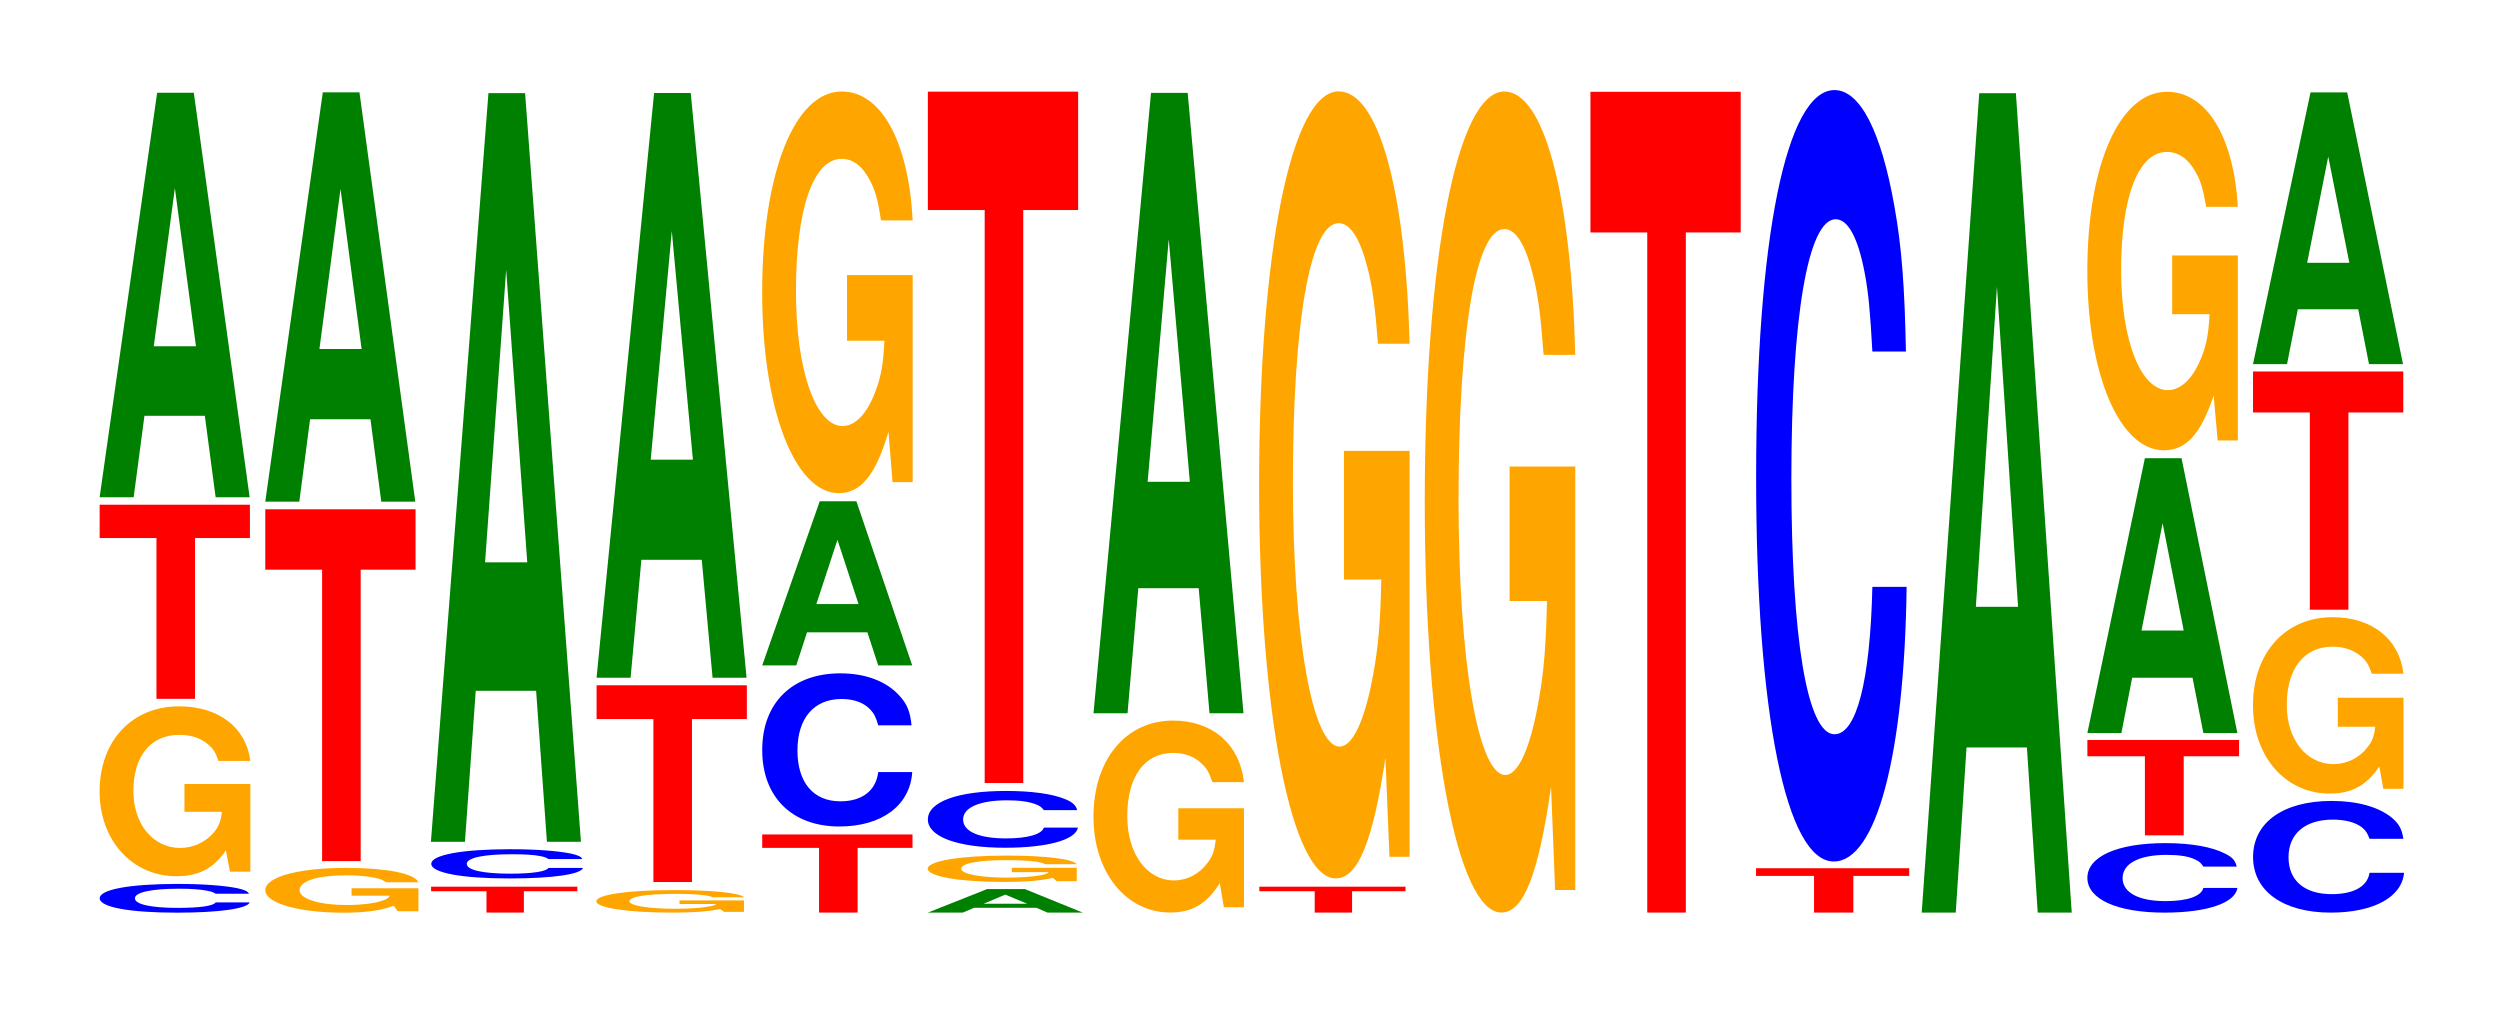
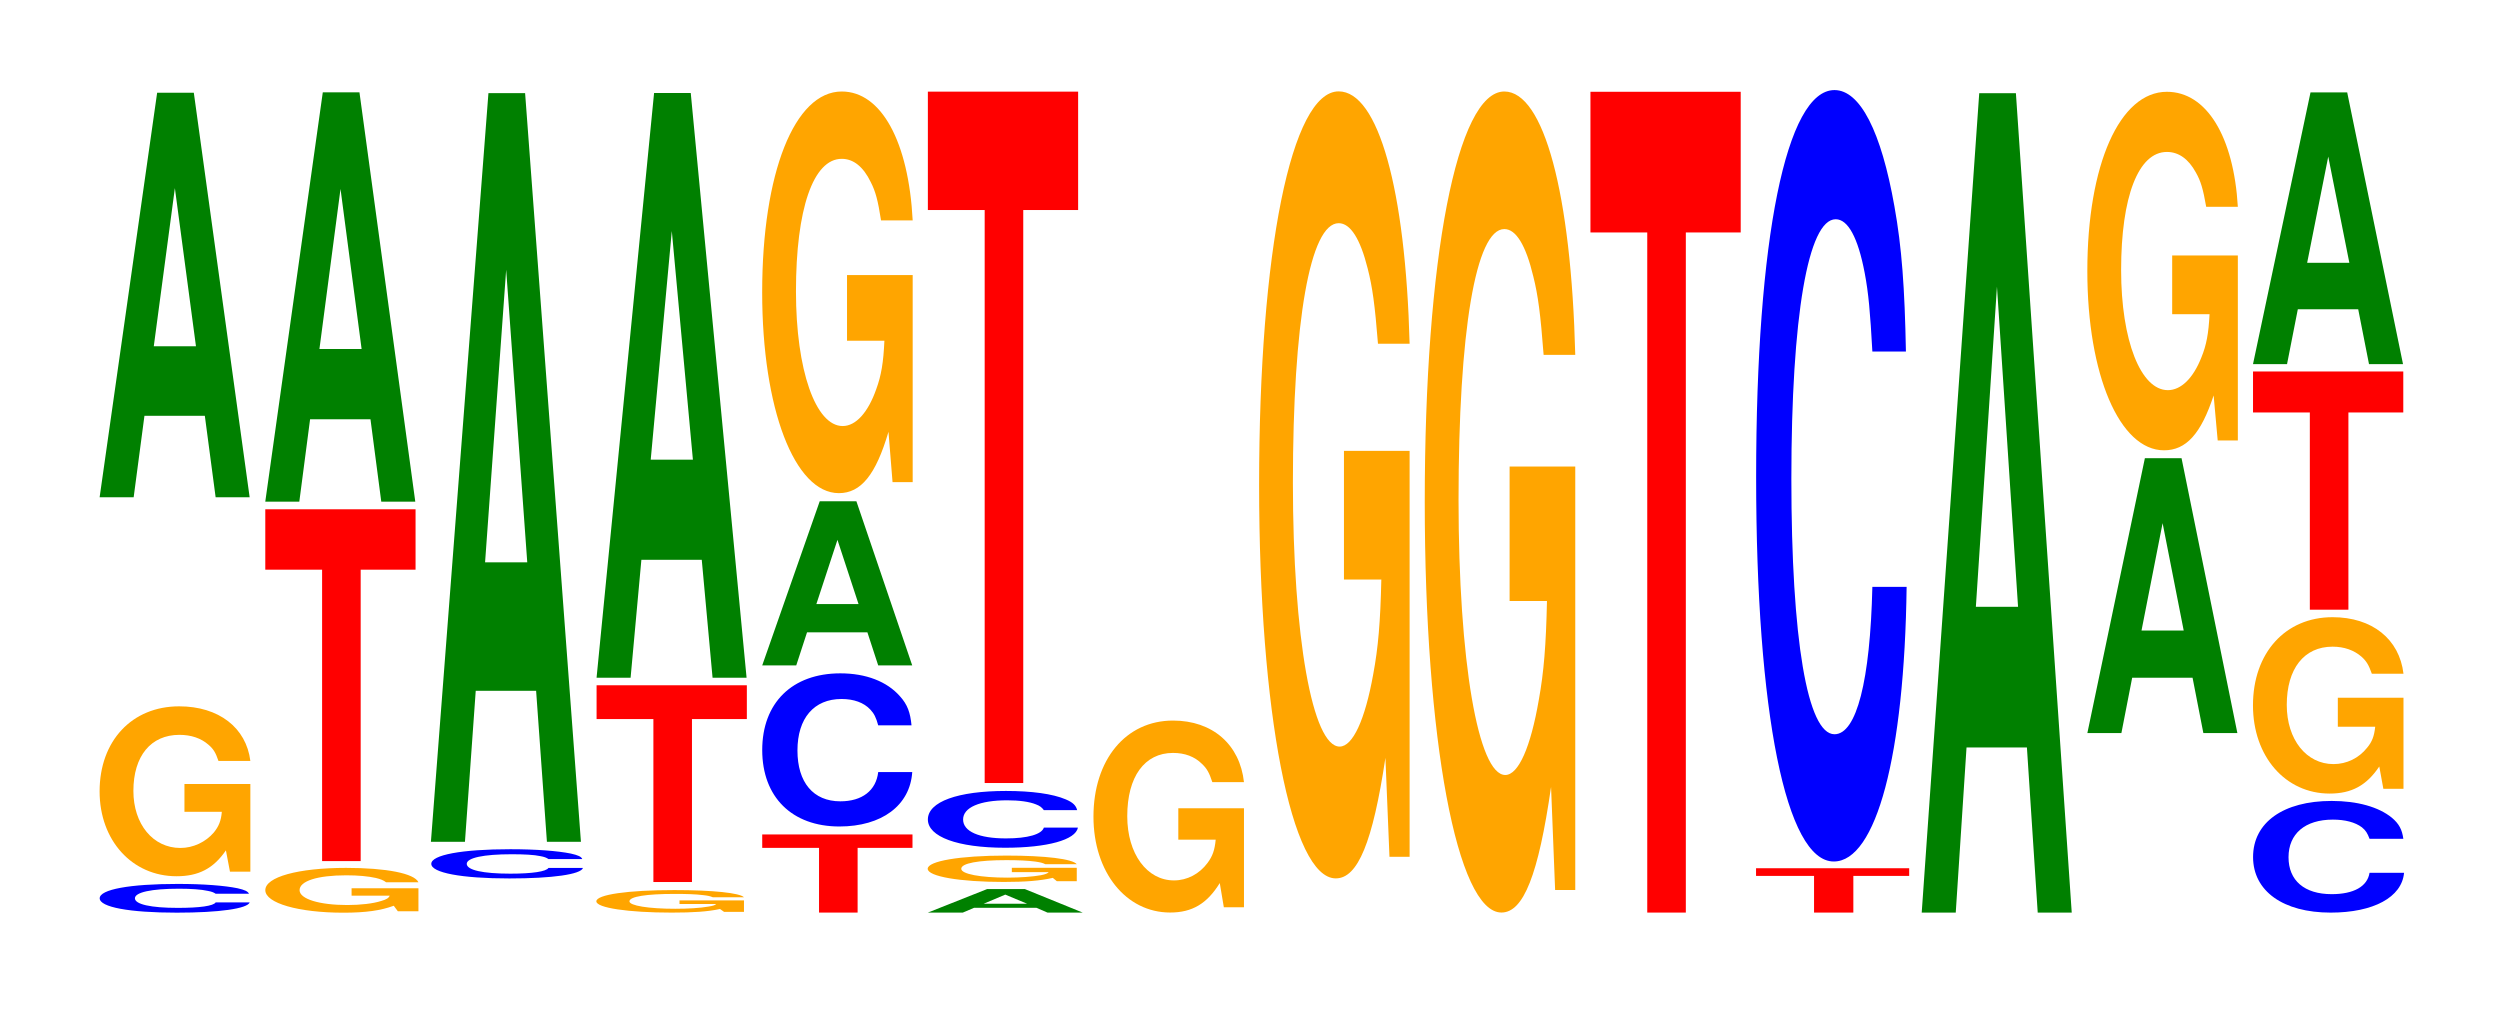
<svg xmlns="http://www.w3.org/2000/svg" xmlns:xlink="http://www.w3.org/1999/xlink" width="163pt" height="66pt" viewBox="0 0 163 66" version="1.1">
  <defs>
    <g>
      <symbol overflow="visible" id="glyph0-0">
        <path style="stroke:none;" d="M 10.406 -1.172 C 10.328 -1.328 10.141 -1.422 9.656 -1.531 C 8.812 -1.703 7.438 -1.812 5.766 -1.812 C 2.625 -1.812 0.672 -1.453 0.672 -0.875 C 0.672 -0.297 2.609 0.062 5.703 0.062 C 8.469 0.062 10.312 -0.203 10.453 -0.609 L 8.234 -0.609 C 8.094 -0.375 7.188 -0.25 5.766 -0.25 C 4 -0.25 2.969 -0.484 2.969 -0.875 C 2.969 -1.266 4.047 -1.5 5.844 -1.5 C 6.641 -1.5 7.297 -1.453 7.719 -1.359 C 7.969 -1.312 8.094 -1.266 8.234 -1.172 Z M 10.406 -1.172 " />
      </symbol>
      <symbol overflow="visible" id="glyph1-0">
        <path style="stroke:none;" d="M 10.438 -5.688 L 6.141 -5.688 L 6.141 -3.875 L 8.578 -3.875 C 8.531 -3.281 8.375 -2.922 8.062 -2.531 C 7.531 -1.906 6.719 -1.516 5.875 -1.516 C 4.094 -1.516 2.812 -3.062 2.812 -5.234 C 2.812 -7.516 3.953 -8.891 5.812 -8.891 C 6.578 -8.891 7.219 -8.672 7.703 -8.25 C 8.016 -7.984 8.172 -7.75 8.359 -7.188 L 10.438 -7.188 C 10.172 -9.359 8.375 -10.75 5.797 -10.75 C 2.719 -10.75 0.609 -8.5 0.609 -5.203 C 0.609 -2 2.734 0.328 5.625 0.328 C 7.062 0.328 8.031 -0.172 8.844 -1.359 L 9.109 0.031 L 10.438 0.031 Z M 10.438 -5.688 " />
      </symbol>
      <symbol overflow="visible" id="glyph2-0">
-         <path style="stroke:none;" d="M 6.453 -10.484 L 10.031 -10.484 L 10.031 -12.656 L 0.234 -12.656 L 0.234 -10.484 L 3.938 -10.484 L 3.938 0 L 6.453 0 Z M 6.453 -10.484 " />
-       </symbol>
+         </symbol>
      <symbol overflow="visible" id="glyph3-0">
        <path style="stroke:none;" d="M 7.234 -5.312 L 7.938 0 L 10.156 0 L 6.516 -26.375 L 4.125 -26.375 L 0.375 0 L 2.594 0 L 3.297 -5.312 Z M 6.656 -9.844 L 3.906 -9.844 L 5.281 -20.156 Z M 6.656 -9.844 " />
      </symbol>
      <symbol overflow="visible" id="glyph4-0">
        <path style="stroke:none;" d="M 10.609 -1.5 L 6.25 -1.5 L 6.25 -1.016 L 8.734 -1.016 C 8.672 -0.859 8.516 -0.766 8.188 -0.672 C 7.656 -0.5 6.828 -0.406 5.969 -0.406 C 4.156 -0.406 2.859 -0.797 2.859 -1.375 C 2.859 -1.969 4.016 -2.344 5.906 -2.344 C 6.688 -2.344 7.344 -2.281 7.828 -2.172 C 8.141 -2.094 8.312 -2.031 8.5 -1.891 L 10.609 -1.891 C 10.344 -2.469 8.516 -2.828 5.891 -2.828 C 2.766 -2.828 0.625 -2.234 0.625 -1.375 C 0.625 -0.531 2.781 0.094 5.719 0.094 C 7.172 0.094 8.156 -0.047 9 -0.359 L 9.266 0 L 10.609 0 Z M 10.609 -1.5 " />
      </symbol>
      <symbol overflow="visible" id="glyph5-0">
        <path style="stroke:none;" d="M 6.453 -19 L 10.031 -19 L 10.031 -22.938 L 0.234 -22.938 L 0.234 -19 L 3.938 -19 L 3.938 0 L 6.453 0 Z M 6.453 -19 " />
      </symbol>
      <symbol overflow="visible" id="glyph6-0">
        <path style="stroke:none;" d="M 7.234 -5.375 L 7.938 0 L 10.156 0 L 6.516 -26.688 L 4.125 -26.688 L 0.375 0 L 2.594 0 L 3.297 -5.375 Z M 6.656 -9.953 L 3.906 -9.953 L 5.281 -20.391 Z M 6.656 -9.953 " />
      </symbol>
      <symbol overflow="visible" id="glyph7-0">
-         <path style="stroke:none;" d="M 6.281 -1.391 L 9.766 -1.391 L 9.766 -1.688 L 0.234 -1.688 L 0.234 -1.391 L 3.844 -1.391 L 3.844 0 L 6.281 0 Z M 6.281 -1.391 " />
-       </symbol>
+         </symbol>
      <symbol overflow="visible" id="glyph8-0">
        <path style="stroke:none;" d="M 10.531 -1.203 C 10.469 -1.359 10.266 -1.453 9.781 -1.562 C 8.922 -1.734 7.531 -1.844 5.844 -1.844 C 2.656 -1.844 0.688 -1.469 0.688 -0.891 C 0.688 -0.312 2.641 0.062 5.781 0.062 C 8.578 0.062 10.453 -0.203 10.578 -0.625 L 8.328 -0.625 C 8.188 -0.391 7.281 -0.25 5.844 -0.25 C 4.047 -0.25 3 -0.484 3 -0.891 C 3 -1.281 4.094 -1.516 5.922 -1.516 C 6.719 -1.516 7.391 -1.484 7.812 -1.391 C 8.062 -1.344 8.188 -1.297 8.328 -1.203 Z M 10.531 -1.203 " />
      </symbol>
      <symbol overflow="visible" id="glyph9-0">
        <path style="stroke:none;" d="M 7.234 -9.844 L 7.938 0 L 10.156 0 L 6.516 -48.812 L 4.125 -48.812 L 0.375 0 L 2.594 0 L 3.297 -9.844 Z M 6.656 -18.219 L 3.906 -18.219 L 5.281 -37.297 Z M 6.656 -18.219 " />
      </symbol>
      <symbol overflow="visible" id="glyph10-0">
        <path style="stroke:none;" d="M 10.234 -0.75 L 6.031 -0.75 L 6.031 -0.516 L 8.422 -0.516 C 8.359 -0.438 8.219 -0.391 7.906 -0.344 C 7.375 -0.25 6.594 -0.203 5.75 -0.203 C 4.016 -0.203 2.766 -0.406 2.766 -0.688 C 2.766 -1 3.875 -1.172 5.703 -1.172 C 6.453 -1.172 7.078 -1.156 7.562 -1.094 C 7.859 -1.062 8.016 -1.031 8.203 -0.953 L 10.234 -0.953 C 9.969 -1.234 8.219 -1.422 5.688 -1.422 C 2.656 -1.422 0.609 -1.125 0.609 -0.688 C 0.609 -0.266 2.672 0.047 5.516 0.047 C 6.922 0.047 7.875 -0.016 8.672 -0.188 L 8.938 0 L 10.234 0 Z M 10.234 -0.75 " />
      </symbol>
      <symbol overflow="visible" id="glyph11-0">
        <path style="stroke:none;" d="M 6.453 -10.625 L 10.031 -10.625 L 10.031 -12.828 L 0.234 -12.828 L 0.234 -10.625 L 3.938 -10.625 L 3.938 0 L 6.453 0 Z M 6.453 -10.625 " />
      </symbol>
      <symbol overflow="visible" id="glyph12-0">
        <path style="stroke:none;" d="M 7.234 -7.688 L 7.938 0 L 10.156 0 L 6.516 -38.125 L 4.125 -38.125 L 0.375 0 L 2.594 0 L 3.297 -7.688 Z M 6.656 -14.219 L 3.906 -14.219 L 5.281 -29.125 Z M 6.656 -14.219 " />
      </symbol>
      <symbol overflow="visible" id="glyph13-0">
        <path style="stroke:none;" d="M 6.453 -4.219 L 10.031 -4.219 L 10.031 -5.094 L 0.234 -5.094 L 0.234 -4.219 L 3.938 -4.219 L 3.938 0 L 6.453 0 Z M 6.453 -4.219 " />
      </symbol>
      <symbol overflow="visible" id="glyph14-0">
        <path style="stroke:none;" d="M 10.406 -6.297 C 10.328 -7.125 10.141 -7.656 9.656 -8.188 C 8.812 -9.156 7.438 -9.688 5.766 -9.688 C 2.625 -9.688 0.672 -7.766 0.672 -4.688 C 0.672 -1.625 2.609 0.297 5.703 0.297 C 8.469 0.297 10.312 -1.078 10.453 -3.25 L 8.234 -3.25 C 8.094 -2.047 7.188 -1.344 5.766 -1.344 C 4 -1.344 2.969 -2.578 2.969 -4.656 C 2.969 -6.766 4.047 -8.016 5.844 -8.016 C 6.641 -8.016 7.297 -7.781 7.719 -7.328 C 7.969 -7.062 8.094 -6.812 8.234 -6.297 Z M 10.406 -6.297 " />
      </symbol>
      <symbol overflow="visible" id="glyph15-0">
        <path style="stroke:none;" d="M 7.234 -2.156 L 7.938 0 L 10.156 0 L 6.516 -10.703 L 4.125 -10.703 L 0.375 0 L 2.594 0 L 3.297 -2.156 Z M 6.656 -4 L 3.906 -4 L 5.281 -8.188 Z M 6.656 -4 " />
      </symbol>
      <symbol overflow="visible" id="glyph16-0">
        <path style="stroke:none;" d="M 10.422 -13.438 L 6.141 -13.438 L 6.141 -9.156 L 8.578 -9.156 C 8.516 -7.75 8.375 -6.891 8.047 -6 C 7.516 -4.484 6.719 -3.594 5.859 -3.594 C 4.094 -3.594 2.812 -7.234 2.812 -12.375 C 2.812 -17.75 3.938 -21.016 5.797 -21.016 C 6.562 -21.016 7.203 -20.5 7.688 -19.5 C 8 -18.891 8.156 -18.312 8.359 -17 L 10.422 -17 C 10.156 -22.141 8.375 -25.406 5.797 -25.406 C 2.719 -25.406 0.609 -20.094 0.609 -12.312 C 0.609 -4.734 2.719 0.781 5.609 0.781 C 7.047 0.781 8.016 -0.406 8.844 -3.219 L 9.109 0.062 L 10.422 0.062 Z M 10.422 -13.438 " />
      </symbol>
      <symbol overflow="visible" id="glyph17-0">
-         <path style="stroke:none;" d="M 7.469 -0.312 L 8.188 0 L 10.484 0 L 6.719 -1.531 L 4.25 -1.531 L 0.391 0 L 2.672 0 L 3.406 -0.312 Z M 6.859 -0.578 L 4.031 -0.578 L 5.438 -1.172 Z M 6.859 -0.578 " />
+         <path style="stroke:none;" d="M 7.469 -0.312 L 8.188 0 L 10.484 0 L 6.719 -1.531 L 4.25 -1.531 L 0.391 0 L 2.672 0 L 3.406 -0.312 Z M 6.859 -0.578 L 4.031 -0.578 L 5.438 -1.172 Z " />
      </symbol>
      <symbol overflow="visible" id="glyph18-0">
        <path style="stroke:none;" d="M 10.328 -0.875 L 6.094 -0.875 L 6.094 -0.594 L 8.5 -0.594 C 8.438 -0.516 8.297 -0.453 7.984 -0.391 C 7.453 -0.297 6.656 -0.234 5.812 -0.234 C 4.047 -0.234 2.797 -0.469 2.797 -0.812 C 2.797 -1.172 3.906 -1.375 5.75 -1.375 C 6.516 -1.375 7.156 -1.344 7.625 -1.281 C 7.938 -1.234 8.094 -1.203 8.281 -1.109 L 10.328 -1.109 C 10.062 -1.453 8.297 -1.672 5.734 -1.672 C 2.688 -1.672 0.609 -1.312 0.609 -0.812 C 0.609 -0.312 2.703 0.047 5.562 0.047 C 6.984 0.047 7.953 -0.031 8.766 -0.219 L 9.031 0 L 10.328 0 Z M 10.328 -0.875 " />
      </symbol>
      <symbol overflow="visible" id="glyph19-0">
        <path style="stroke:none;" d="M 10.406 -2.344 C 10.328 -2.641 10.141 -2.844 9.656 -3.047 C 8.812 -3.406 7.438 -3.594 5.766 -3.594 C 2.625 -3.594 0.672 -2.891 0.672 -1.734 C 0.672 -0.609 2.609 0.109 5.703 0.109 C 8.469 0.109 10.312 -0.406 10.453 -1.203 L 8.234 -1.203 C 8.094 -0.766 7.188 -0.5 5.766 -0.5 C 4 -0.5 2.969 -0.953 2.969 -1.734 C 2.969 -2.516 4.047 -2.984 5.844 -2.984 C 6.641 -2.984 7.297 -2.891 7.719 -2.719 C 7.969 -2.625 8.094 -2.531 8.234 -2.344 Z M 10.406 -2.344 " />
      </symbol>
      <symbol overflow="visible" id="glyph20-0">
        <path style="stroke:none;" d="M 6.453 -37.359 L 10.031 -37.359 L 10.031 -45.078 L 0.234 -45.078 L 0.234 -37.359 L 3.938 -37.359 L 3.938 0 L 6.453 0 Z M 6.453 -37.359 " />
      </symbol>
      <symbol overflow="visible" id="glyph21-0">
        <path style="stroke:none;" d="M 10.422 -6.422 L 6.141 -6.422 L 6.141 -4.375 L 8.578 -4.375 C 8.516 -3.703 8.375 -3.297 8.047 -2.859 C 7.516 -2.141 6.719 -1.719 5.859 -1.719 C 4.094 -1.719 2.812 -3.453 2.812 -5.906 C 2.812 -8.484 3.938 -10.031 5.797 -10.031 C 6.562 -10.031 7.203 -9.797 7.688 -9.312 C 8 -9.016 8.156 -8.75 8.359 -8.125 L 10.422 -8.125 C 10.156 -10.578 8.375 -12.141 5.797 -12.141 C 2.719 -12.141 0.609 -9.594 0.609 -5.875 C 0.609 -2.266 2.719 0.375 5.609 0.375 C 7.047 0.375 8.016 -0.203 8.844 -1.547 L 9.109 0.031 L 10.422 0.031 Z M 10.422 -6.422 " />
      </symbol>
      <symbol overflow="visible" id="glyph22-0">
-         <path style="stroke:none;" d="M 7.234 -8.156 L 7.938 0 L 10.156 0 L 6.516 -40.453 L 4.125 -40.453 L 0.375 0 L 2.594 0 L 3.297 -8.156 Z M 6.656 -15.094 L 3.906 -15.094 L 5.281 -30.906 Z M 6.656 -15.094 " />
-       </symbol>
+         </symbol>
      <symbol overflow="visible" id="glyph23-0">
        <path style="stroke:none;" d="M 10.422 -26.328 L 6.141 -26.328 L 6.141 -17.938 L 8.578 -17.938 C 8.516 -15.172 8.375 -13.5 8.047 -11.75 C 7.516 -8.797 6.719 -7.047 5.859 -7.047 C 4.094 -7.047 2.812 -14.172 2.812 -24.25 C 2.812 -34.781 3.938 -41.172 5.797 -41.172 C 6.562 -41.172 7.203 -40.156 7.688 -38.219 C 8 -37 8.156 -35.859 8.359 -33.312 L 10.422 -33.312 C 10.156 -43.391 8.375 -49.766 5.797 -49.766 C 2.719 -49.766 0.609 -39.359 0.609 -24.109 C 0.609 -9.266 2.719 1.547 5.609 1.547 C 7.047 1.547 8.016 -0.812 8.844 -6.312 L 9.109 0.141 L 10.422 0.141 Z M 10.422 -26.328 " />
      </symbol>
      <symbol overflow="visible" id="glyph24-0">
        <path style="stroke:none;" d="M 10.422 -27.469 L 6.141 -27.469 L 6.141 -18.703 L 8.578 -18.703 C 8.516 -15.828 8.375 -14.078 8.047 -12.266 C 7.516 -9.172 6.719 -7.359 5.859 -7.359 C 4.094 -7.359 2.812 -14.781 2.812 -25.297 C 2.812 -36.297 3.938 -42.953 5.797 -42.953 C 6.562 -42.953 7.203 -41.891 7.688 -39.859 C 8 -38.609 8.156 -37.406 8.359 -34.75 L 10.422 -34.75 C 10.156 -45.266 8.375 -51.922 5.797 -51.922 C 2.719 -51.922 0.609 -41.062 0.609 -25.156 C 0.609 -9.672 2.719 1.609 5.609 1.609 C 7.047 1.609 8.016 -0.844 8.844 -6.578 L 9.109 0.141 L 10.422 0.141 Z M 10.422 -27.469 " />
      </symbol>
      <symbol overflow="visible" id="glyph25-0">
        <path style="stroke:none;" d="M 6.453 -44.344 L 10.031 -44.344 L 10.031 -53.516 L 0.234 -53.516 L 0.234 -44.344 L 3.938 -44.344 L 3.938 0 L 6.453 0 Z M 6.453 -44.344 " />
      </symbol>
      <symbol overflow="visible" id="glyph26-0">
        <path style="stroke:none;" d="M 6.578 -2.391 L 10.219 -2.391 L 10.219 -2.891 L 0.234 -2.891 L 0.234 -2.391 L 4.016 -2.391 L 4.016 0 L 6.578 0 Z M 6.578 -2.391 " />
      </symbol>
      <symbol overflow="visible" id="glyph27-0">
        <path style="stroke:none;" d="M 10.438 -31.734 C 10.359 -35.875 10.172 -38.516 9.688 -41.203 C 8.828 -46.078 7.453 -48.781 5.781 -48.781 C 2.641 -48.781 0.672 -39.109 0.672 -23.562 C 0.672 -8.156 2.625 1.516 5.734 1.516 C 8.5 1.516 10.344 -5.391 10.484 -16.391 L 8.25 -16.391 C 8.109 -10.266 7.219 -6.781 5.781 -6.781 C 4.016 -6.781 2.969 -12.969 2.969 -23.438 C 2.969 -34.031 4.062 -40.359 5.859 -40.359 C 6.656 -40.359 7.312 -39.172 7.75 -36.859 C 8 -35.547 8.109 -34.297 8.25 -31.734 Z M 10.438 -31.734 " />
      </symbol>
      <symbol overflow="visible" id="glyph28-0">
        <path style="stroke:none;" d="M 7.234 -10.766 L 7.938 0 L 10.156 0 L 6.516 -53.422 L 4.125 -53.422 L 0.375 0 L 2.594 0 L 3.297 -10.766 Z M 6.656 -19.938 L 3.906 -19.938 L 5.281 -40.812 Z M 6.656 -19.938 " />
      </symbol>
      <symbol overflow="visible" id="glyph29-0">
-         <path style="stroke:none;" d="M 10.406 -2.859 C 10.328 -3.234 10.141 -3.469 9.656 -3.703 C 8.812 -4.141 7.438 -4.391 5.766 -4.391 C 2.625 -4.391 0.672 -3.516 0.672 -2.125 C 0.672 -0.734 2.609 0.141 5.703 0.141 C 8.469 0.141 10.312 -0.484 10.453 -1.469 L 8.234 -1.469 C 8.094 -0.922 7.188 -0.609 5.766 -0.609 C 4 -0.609 2.969 -1.172 2.969 -2.109 C 2.969 -3.062 4.047 -3.625 5.844 -3.625 C 6.641 -3.625 7.297 -3.531 7.719 -3.312 C 7.969 -3.203 8.094 -3.078 8.234 -2.859 Z M 10.406 -2.859 " />
-       </symbol>
+         </symbol>
      <symbol overflow="visible" id="glyph30-0">
-         <path style="stroke:none;" d="M 6.516 -5.156 L 10.125 -5.156 L 10.125 -6.219 L 0.234 -6.219 L 0.234 -5.156 L 3.984 -5.156 L 3.984 0 L 6.516 0 Z M 6.516 -5.156 " />
-       </symbol>
+         </symbol>
      <symbol overflow="visible" id="glyph31-0">
        <path style="stroke:none;" d="M 7.234 -3.609 L 7.938 0 L 10.156 0 L 6.516 -17.922 L 4.125 -17.922 L 0.375 0 L 2.594 0 L 3.297 -3.609 Z M 6.656 -6.688 L 3.906 -6.688 L 5.281 -13.688 Z M 6.656 -6.688 " />
      </symbol>
      <symbol overflow="visible" id="glyph32-0">
        <path style="stroke:none;" d="M 10.422 -12 L 6.141 -12 L 6.141 -8.172 L 8.578 -8.172 C 8.516 -6.922 8.375 -6.156 8.047 -5.359 C 7.516 -4 6.719 -3.219 5.859 -3.219 C 4.094 -3.219 2.812 -6.453 2.812 -11.047 C 2.812 -15.844 3.938 -18.75 5.797 -18.75 C 6.562 -18.75 7.203 -18.297 7.688 -17.406 C 8 -16.859 8.156 -16.344 8.359 -15.172 L 10.422 -15.172 C 10.156 -19.766 8.375 -22.672 5.797 -22.672 C 2.719 -22.672 0.609 -17.922 0.609 -10.984 C 0.609 -4.219 2.719 0.703 5.609 0.703 C 7.047 0.703 8.016 -0.359 8.844 -2.875 L 9.109 0.062 L 10.422 0.062 Z M 10.422 -12 " />
      </symbol>
      <symbol overflow="visible" id="glyph33-0">
        <path style="stroke:none;" d="M 10.469 -4.594 C 10.391 -5.188 10.188 -5.578 9.719 -5.969 C 8.859 -6.672 7.469 -7.062 5.797 -7.062 C 2.641 -7.062 0.672 -5.656 0.672 -3.406 C 0.672 -1.188 2.625 0.219 5.734 0.219 C 8.516 0.219 10.375 -0.781 10.516 -2.375 L 8.266 -2.375 C 8.125 -1.484 7.234 -0.984 5.797 -0.984 C 4.016 -0.984 2.984 -1.875 2.984 -3.391 C 2.984 -4.922 4.062 -5.844 5.875 -5.844 C 6.672 -5.844 7.328 -5.672 7.766 -5.344 C 8.016 -5.141 8.125 -4.969 8.266 -4.594 Z M 10.469 -4.594 " />
      </symbol>
      <symbol overflow="visible" id="glyph34-0">
        <path style="stroke:none;" d="M 10.422 -5.906 L 6.141 -5.906 L 6.141 -4.016 L 8.578 -4.016 C 8.516 -3.406 8.375 -3.031 8.047 -2.641 C 7.516 -1.969 6.719 -1.578 5.859 -1.578 C 4.094 -1.578 2.812 -3.172 2.812 -5.438 C 2.812 -7.797 3.938 -9.234 5.797 -9.234 C 6.562 -9.234 7.203 -9 7.688 -8.578 C 8 -8.297 8.156 -8.047 8.359 -7.469 L 10.422 -7.469 C 10.156 -9.734 8.375 -11.156 5.797 -11.156 C 2.719 -11.156 0.609 -8.828 0.609 -5.406 C 0.609 -2.078 2.719 0.344 5.609 0.344 C 7.047 0.344 8.016 -0.188 8.844 -1.422 L 9.109 0.031 L 10.422 0.031 Z M 10.422 -5.906 " />
      </symbol>
      <symbol overflow="visible" id="glyph35-0">
        <path style="stroke:none;" d="M 6.453 -12.859 L 10.031 -12.859 L 10.031 -15.531 L 0.234 -15.531 L 0.234 -12.859 L 3.938 -12.859 L 3.938 0 L 6.453 0 Z M 6.453 -12.859 " />
      </symbol>
      <symbol overflow="visible" id="glyph36-0">
        <path style="stroke:none;" d="M 7.234 -3.578 L 7.938 0 L 10.156 0 L 6.516 -17.719 L 4.125 -17.719 L 0.375 0 L 2.594 0 L 3.297 -3.578 Z M 6.656 -6.609 L 3.906 -6.609 L 5.281 -13.531 Z M 6.656 -6.609 " />
      </symbol>
    </g>
  </defs>
  <g id="surface1">
    <g style="fill:rgb(0%,0%,100%);fill-opacity:1;">
      <use xlink:href="#glyph0-0" x="5.828" y="59.444" />
    </g>
    <g style="fill:rgb(100%,64.647%,0%);fill-opacity:1;">
      <use xlink:href="#glyph1-0" x="5.885" y="56.803" />
    </g>
    <g style="fill:rgb(100%,0%,0%);fill-opacity:1;">
      <use xlink:href="#glyph2-0" x="6.263" y="45.564" />
    </g>
    <g style="fill:rgb(0%,50.194%,0%);fill-opacity:1;">
      <use xlink:href="#glyph3-0" x="6.121" y="32.421" />
    </g>
    <g style="fill:rgb(100%,64.647%,0%);fill-opacity:1;">
      <use xlink:href="#glyph4-0" x="16.673" y="59.414" />
    </g>
    <g style="fill:rgb(100%,0%,0%);fill-opacity:1;">
      <use xlink:href="#glyph5-0" x="17.063" y="56.143" />
    </g>
    <g style="fill:rgb(0%,50.194%,0%);fill-opacity:1;">
      <use xlink:href="#glyph6-0" x="16.921" y="32.709" />
    </g>
    <g style="fill:rgb(100%,0%,0%);fill-opacity:1;">
      <use xlink:href="#glyph7-0" x="27.875" y="59.5" />
    </g>
    <g style="fill:rgb(0%,0%,100%);fill-opacity:1;">
      <use xlink:href="#glyph8-0" x="27.432" y="57.213" />
    </g>
    <g style="fill:rgb(0%,50.194%,0%);fill-opacity:1;">
      <use xlink:href="#glyph9-0" x="27.721" y="54.885" />
    </g>
    <g style="fill:rgb(100%,64.647%,0%);fill-opacity:1;">
      <use xlink:href="#glyph10-0" x="38.273" y="59.455" />
    </g>
    <g style="fill:rgb(100%,0%,0%);fill-opacity:1;">
      <use xlink:href="#glyph11-0" x="38.663" y="57.508" />
    </g>
    <g style="fill:rgb(0%,50.194%,0%);fill-opacity:1;">
      <use xlink:href="#glyph12-0" x="38.521" y="44.189" />
    </g>
    <g style="fill:rgb(100%,0%,0%);fill-opacity:1;">
      <use xlink:href="#glyph13-0" x="49.463" y="59.5" />
    </g>
    <g style="fill:rgb(0%,0%,100%);fill-opacity:1;">
      <use xlink:href="#glyph14-0" x="49.025" y="53.59" />
    </g>
    <g style="fill:rgb(0%,50.194%,0%);fill-opacity:1;">
      <use xlink:href="#glyph15-0" x="49.321" y="43.386" />
    </g>
    <g style="fill:rgb(100%,64.647%,0%);fill-opacity:1;">
      <use xlink:href="#glyph16-0" x="49.085" y="31.372" />
    </g>
    <g style="fill:rgb(0%,50.194%,0%);fill-opacity:1;">
      <use xlink:href="#glyph17-0" x="60.106" y="59.5" />
    </g>
    <g style="fill:rgb(100%,64.647%,0%);fill-opacity:1;">
      <use xlink:href="#glyph18-0" x="59.877" y="57.456" />
    </g>
    <g style="fill:rgb(0%,0%,100%);fill-opacity:1;">
      <use xlink:href="#glyph19-0" x="59.825" y="55.164" />
    </g>
    <g style="fill:rgb(100%,0%,0%);fill-opacity:1;">
      <use xlink:href="#glyph20-0" x="60.263" y="51.053" />
    </g>
    <g style="fill:rgb(100%,64.647%,0%);fill-opacity:1;">
      <use xlink:href="#glyph21-0" x="70.685" y="59.122" />
    </g>
    <g style="fill:rgb(0%,50.194%,0%);fill-opacity:1;">
      <use xlink:href="#glyph22-0" x="70.921" y="46.507" />
    </g>
    <g style="fill:rgb(100%,0%,0%);fill-opacity:1;">
      <use xlink:href="#glyph7-0" x="81.875" y="59.5" />
    </g>
    <g style="fill:rgb(100%,64.647%,0%);fill-opacity:1;">
      <use xlink:href="#glyph23-0" x="81.485" y="55.724" />
    </g>
    <g style="fill:rgb(100%,64.647%,0%);fill-opacity:1;">
      <use xlink:href="#glyph24-0" x="92.285" y="57.888" />
    </g>
    <g style="fill:rgb(100%,0%,0%);fill-opacity:1;">
      <use xlink:href="#glyph25-0" x="103.463" y="59.5" />
    </g>
    <g style="fill:rgb(100%,0%,0%);fill-opacity:1;">
      <use xlink:href="#glyph26-0" x="114.26" y="59.5" />
    </g>
    <g style="fill:rgb(0%,0%,100%);fill-opacity:1;">
      <use xlink:href="#glyph27-0" x="113.828" y="54.654" />
    </g>
    <g style="fill:rgb(0%,50.194%,0%);fill-opacity:1;">
      <use xlink:href="#glyph28-0" x="124.921" y="59.5" />
    </g>
    <g style="fill:rgb(0%,0%,100%);fill-opacity:1;">
      <use xlink:href="#glyph29-0" x="135.425" y="59.362" />
    </g>
    <g style="fill:rgb(100%,0%,0%);fill-opacity:1;">
      <use xlink:href="#glyph30-0" x="135.863" y="54.465" />
    </g>
    <g style="fill:rgb(0%,50.194%,0%);fill-opacity:1;">
      <use xlink:href="#glyph31-0" x="135.721" y="47.797" />
    </g>
    <g style="fill:rgb(100%,64.647%,0%);fill-opacity:1;">
      <use xlink:href="#glyph32-0" x="135.485" y="28.657" />
    </g>
    <g style="fill:rgb(0%,0%,100%);fill-opacity:1;">
      <use xlink:href="#glyph33-0" x="146.228" y="59.283" />
    </g>
    <g style="fill:rgb(100%,64.647%,0%);fill-opacity:1;">
      <use xlink:href="#glyph34-0" x="146.285" y="51.397" />
    </g>
    <g style="fill:rgb(100%,0%,0%);fill-opacity:1;">
      <use xlink:href="#glyph35-0" x="146.663" y="39.752" />
    </g>
    <g style="fill:rgb(0%,50.194%,0%);fill-opacity:1;">
      <use xlink:href="#glyph36-0" x="146.521" y="23.742" />
    </g>
  </g>
</svg>